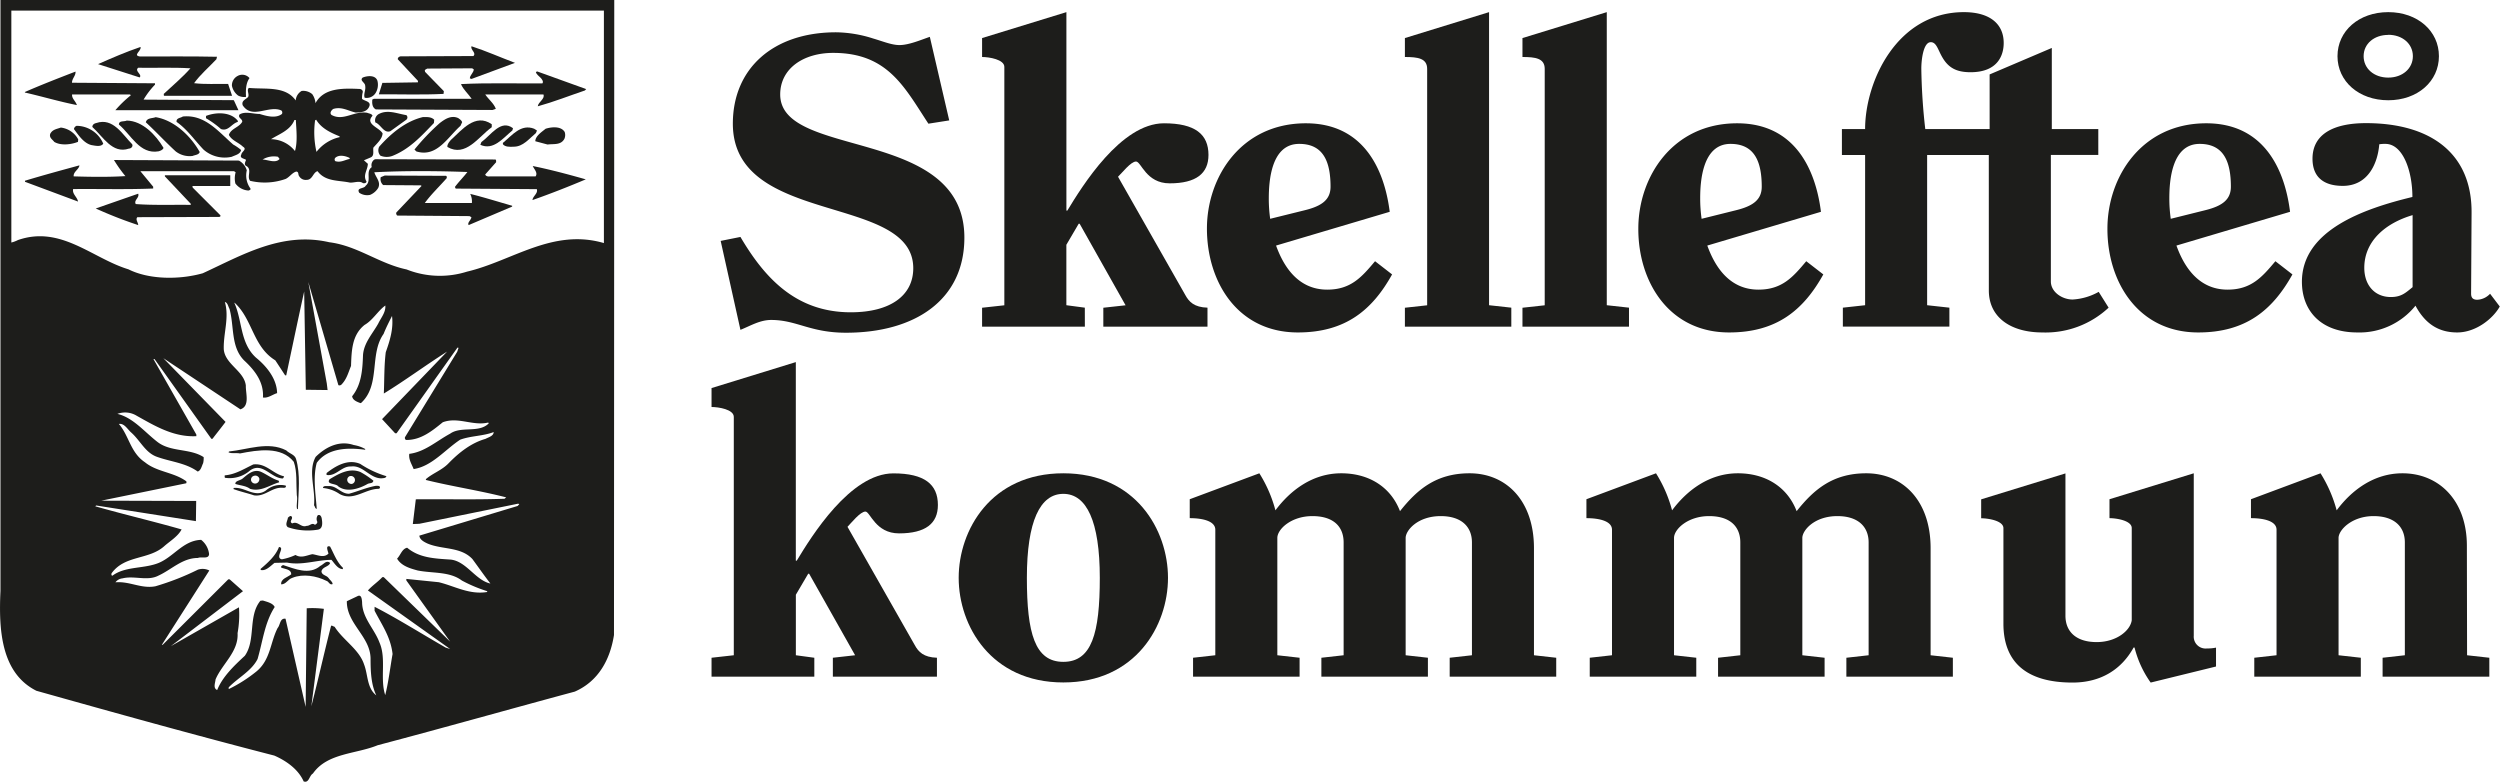
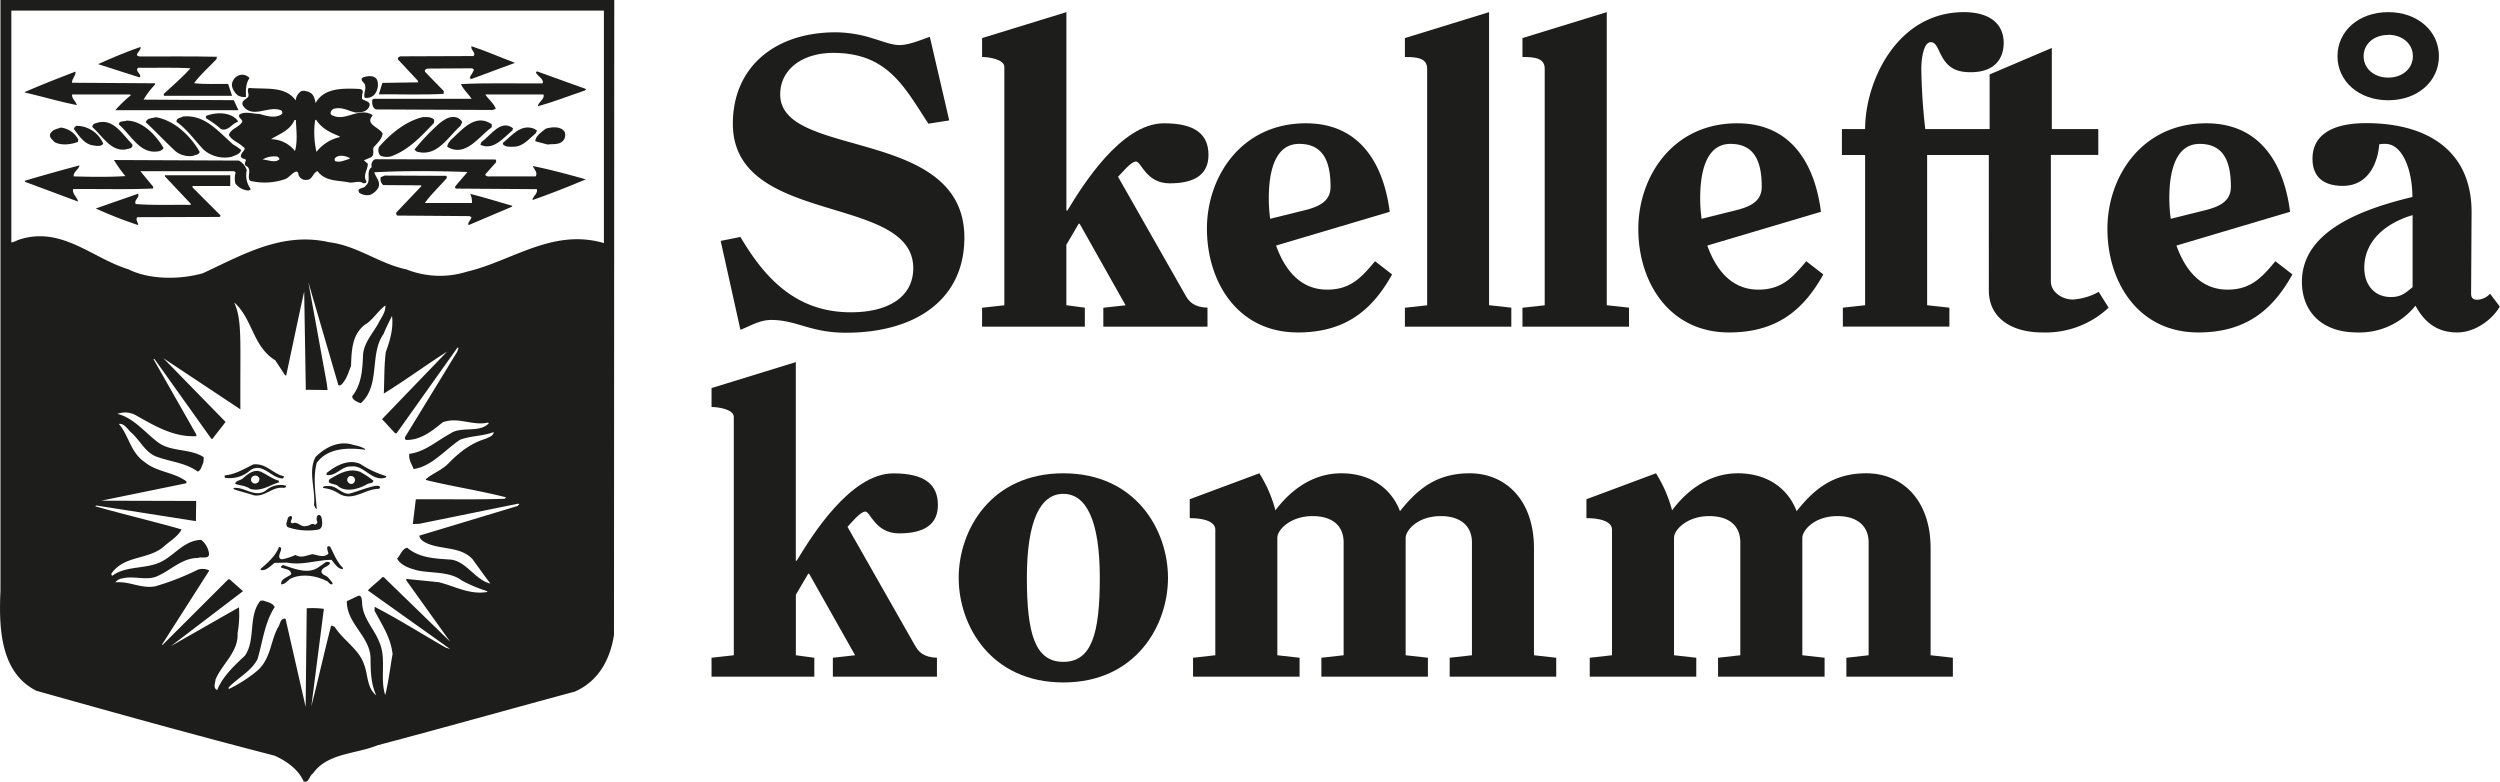
<svg xmlns="http://www.w3.org/2000/svg" id="Lager_1" data-name="Lager 1" viewBox="0 0 632.43 197.76">
  <defs>
    <style>.cls-1{fill:none;}.cls-2{fill:#1d1d1b;}</style>
  </defs>
  <path class="cls-1" d="M5.55,64.52a7.36,7.36,0,0,0,1.66-.62C18.08,60.11,26,68.51,35.16,71.27c5.3,2.68,13,2.68,18.8,1,9.91-4.55,20-10.61,32-7.85,7.1.89,12.67,5.44,19.56,6.88a22.83,22.83,0,0,0,15.28.56c11.44-2.69,21.63-11,34.64-7.23V5.85H5.55Z" transform="translate(-2.68 -3.17)" />
-   <path class="cls-1" d="M108.77,135.71l-1.66.07.76-6.26c7.44-.07,15.08.13,22.45-.14l.41-.35c-6.68-1.72-13.63-2.75-20.31-4.4v-.21c1.72-1.51,4.13-2.27,5.85-4.13,2.69-2.75,5.72-5.1,9.23-6.06.75-.41,2.06-.69,2.06-1.72-2.61,1-5.78,1-8.47,1.93-3.85,2.54-7.16,6.74-11.77,7.43-.48-1.24-1.31-2.41-1.1-3.85,3.92-.48,6.88-3.24,10.33-5.1,2.75-2,7.29-.07,9.77-2.61l-.13-.21c-3.93,1-7.58-1.52-11.5-.07-2.69,2.2-5.51,4.48-9.16,4.48-.34,0-.48-.35-.41-.69L118.34,92.2l.34-1-.27-.06L103,112.78h-.34l-3.31-3.58,16.53-17.07c-5.37,3.37-10.67,7.3-16,10.6.14-3.51.07-7.09.49-10.46,1-2.9,2-5.93,1.58-9.16-.69,1.38-1.51,3-2.13,4.54-3.65,5.1-.69,12.95-5.72,17.49h-.21c-.89-.34-1.92-.69-2.06-1.72,2.34-2.89,2.62-6.61,2.75-10.4.21-3.16,2.41-5.44,3.86-8,.69-1.45,1.93-2.83,1.79-4.55-1.86,1.31-3.17,3.72-5.23,4.89-3.24,2.55-3.31,6.54-3.45,10.4-.69,1.65-1.1,3.44-2.54,4.82-.21.07-.62.21-.69-.07l-7.58-26,4.69,25.68.2,1.66-5.51-.07-.41-24.86c-1.58,7-3,14.12-4.54,21.21h-.28l-2.48-3.79c-5.71-3.51-5.71-10.4-10.33-14.6v.14c2,4.48,1.38,10,5.44,13.7,2.69,2.21,5.3,5.37,5.37,9-1.17.35-2.27,1.31-3.58,1.11.28-3.79-1.92-6.75-4.75-9.37-3.44-3.44-2.48-8.67-3.72-13.08-.34-.55-.41-1.52-1.17-1.72,1.17,4-.41,7.92-.27,12,.34,3.79,5.16,5.44,5.58,9.16-.07,2,1.1,5.23-1.38,6L44,93.78l15.7,16.11c-1,1.38-2.2,2.83-3.3,4.27-.07,0-.28.07-.35-.07L41.77,94h-.28l10.82,19.07v.41c-5.72.28-10.4-2.54-15.08-5.16a5.6,5.6,0,0,0-4.89-.48c4,1,6.81,4.4,10.12,7.09s8.19,1.58,11.7,3.85a5.55,5.55,0,0,1-.13,1.52c-.35.76-.55,1.86-1.38,2.13-3-2.2-6.82-2.47-10.26-3.71-3-1-4.27-4.2-6.68-6.27-.89-.89-1.65-2.27-3-2.06,2.62,3,2.89,7.22,6.61,9.7,3,2.48,7.3,2.48,10.47,4.82,0,.14.07.42-.07.49l-21.49,4.4h.28l23.76.07-.07,5.1L27,131.17l-.21.21c7.23,2.06,14.6,3.78,21.83,5.85-.9,1.72-2.83,2.89-4.27,4.13-3.93,3.65-10,2.27-13.43,6.95-.07.14-.14.62.21.62,3.1-2.34,7.43-1.79,11.08-3,4.2-1.37,6.61-5.92,11.36-6.06a5.3,5.3,0,0,1,2,3.58c-.07,1.38-1.93.56-2.82,1-3.93,0-6.68,3-10,4.47-2.75,1.45-6.12-.06-9.08.69a2.56,2.56,0,0,0-1.79,1c3.64-.35,6.54,1.65,10.12,1a65.73,65.73,0,0,0,10.74-4.2,3.76,3.76,0,0,1,2.89.21l-12,18.79h.21l16.59-16.59h.34l3.38,3L45.9,166.63l17.15-9.85a26.11,26.11,0,0,1-.35,6.54c.28,4.75-3.92,7.78-5.57,11.71-.07.89-.69,2.2.41,2.68,1.38-3.37,4.27-6.12,7-8.67,2.82-4,.76-10,3.93-13.91l.62-.07c1.1.35,2.54.62,3,1.65-2.54,3.93-3,8.68-4.33,13.15-1.52,3-4.89,4.69-7.3,7.17,0,.13-.07.41.07.41a36.48,36.48,0,0,0,7-4.48c3.51-2.89,3.44-7.3,5.3-10.94.69-.76.55-2.55,2-2.35L80,182l.28-25a22,22,0,0,1,4.34.14l-3.17,24.65c1.65-6.54,3.24-13.71,5-20.38.34-.07.55.2.89.27,2.14,3.38,6.2,5.72,7.44,9.5,1,2.62.69,6,3.1,7.85-1.31-2.75-1.45-6-1.45-9.36-.07-5.58-6.06-8.75-6-14.46L93,154c1.1-.62,1.17.76,1.24,1.45,0,4,3.1,6.74,4.4,10.25,1.79,4.07.07,9.09,1.45,13.29.89-3.37,1.24-6.95,1.86-10.39-.48-4.27-2.62-7.23-4.55-10.95v-1c6.06,3.1,12,6.89,18,10.33l1.11.35-20.8-14.81c1.17-1.3,2.41-2.06,3.65-3.37h.35l16.8,16.32L105.46,150v-.35l8.19.83c4,1,7.72,3.23,12.26,2.48v-.21a36.48,36.48,0,0,1-6.4-2.69c-3.1-2.34-7.44-1.79-11.16-2.54-1.93-.55-4.13-1.17-5.23-3,.89-.9,1.24-2.48,2.55-2.76,3.1,2.62,7,2.76,11,3,4,.42,6.27,5.24,10.06,6.06-1.59-2-3-4.13-4.55-6.19-3-3.17-7.64-2.35-11.36-3.93-.89-.41-2-1-2.06-2l24.85-7.5.42-.41-.28-.14Z" transform="translate(-2.68 -3.17)" />
  <path class="cls-2" d="M114.89,26.92l.07-.69-4.75-4.88-.07-.42c.14-.2.42-.27.62-.41l11.36-.07.42.28c-.07.89-1,1.44-1,2.27l.42.14,11-4.07c-3.65-1.37-7.3-3-11-4.2-.35.9,1.31,1.66.48,2.48L104,17.42c-.34.07-.75.28-.68.76l5.09,5.44V24l-9,.14-.89,2.89C104,27,109.52,27.2,114.89,26.92Z" transform="translate(-2.68 -3.17)" />
  <path class="cls-2" d="M37.64,20.31c4.41.07,8.88-.13,13.22.14-2.07,2.34-4.48,4.34-6.75,6.47.07.14-.14.49.21.49H61.39l-1-3c-2.89-.06-5.85.14-8.61-.2,1.52-2.14,3.79-4.06,5.65-6.06l.14-.62c-6.48-.14-13-.07-19.49-.07-1.93-.28.48-1.45.14-2.41-3.65,1.24-7.3,2.82-10.74,4.34l10.53,3.37C38.74,22,36.61,21.14,37.64,20.31Z" transform="translate(-2.68 -3.17)" />
  <path class="cls-2" d="M119.3,24.44c.55,1.38,1.93,2.55,2.69,3.72H97.27l-.42.21c-.07,1,0,2,.9,2.48l29.54.14.82-.28c-.48-1.38-1.92-2.48-2.68-3.65h14.73c.42,1.17-1.3,1.86-1.44,3,4-1.1,8-2.68,11.91-4l.34-.35-12.39-4.47-.34.14c.13.62.75,1,1.17,1.44s.82,1,.48,1.45C133.07,24.31,126.12,24.1,119.3,24.44Z" transform="translate(-2.68 -3.17)" />
  <path class="cls-2" d="M20.91,27.06H35.57l.21.21a29.28,29.28,0,0,0-3.92,3.78H63l-1.17-2.54L39,28.37a20.91,20.91,0,0,1,2.89-3.79v-.34l-21-.14c0-1.1,1-1.79.89-2.82-4.27,1.65-8.54,3.3-12.8,5.16v.14c4.4,1,8.88,2.34,13.15,3.17C21.8,28.71,20.84,28.16,20.91,27.06Z" transform="translate(-2.68 -3.17)" />
  <path class="cls-2" d="M62.91,27.34a3.29,3.29,0,0,0,2,.34c-.07-1.65-.07-3.44.89-4.75a2.39,2.39,0,0,0-3-.55,2.68,2.68,0,0,0-1.45,2.48A4.13,4.13,0,0,0,62.91,27.34Z" transform="translate(-2.68 -3.17)" />
  <path class="cls-2" d="M94.93,27.89a2.65,2.65,0,0,0,2.75-1.17,4,4,0,0,0,.48-3.1c-.48-1.52-2.55-1.31-3.72-.83-.89.76.62,1.24.62,2.07C95.27,26,94.58,26.92,94.93,27.89Z" transform="translate(-2.68 -3.17)" />
-   <path class="cls-2" d="M105.46,33.46a.75.75,0,0,0,0-1.17c-2.2-.34-4.61-1.44-6.82-.34a1.83,1.83,0,0,0-1,2.2c1.38.49,2.14,2.83,3.79,2.21Z" transform="translate(-2.68 -3.17)" />
  <path class="cls-2" d="M54.85,33.12a22.8,22.8,0,0,1,3.72,2.69c1.86.68,2.69-1.38,4.27-1.8v-.27c-1.72-2.27-5.44-2.27-8.06-1.24C54.85,32.71,54.71,33,54.85,33.12Z" transform="translate(-2.68 -3.17)" />
  <path class="cls-2" d="M61.32,42.83c.83-.41,2.14-.62,2.35-1.72a12.73,12.73,0,0,0-2-1.38c-3.86-3.37-7.16-7.64-12.74-7.09-.55.41-1.72.34-1.58,1.37,2.68,1.86,4.54,4.62,6.81,7A8.11,8.11,0,0,0,61.32,42.83Z" transform="translate(-2.68 -3.17)" />
  <path class="cls-2" d="M51.41,42.62c.62-.27,1.58-.27,1.79-1-2.27-4.06-6.47-8.06-11.15-8.81-.83.34-2.21.13-2.48,1.3,2.54,2.34,5.16,5.17,7.57,7.37A5.76,5.76,0,0,0,51.41,42.62Z" transform="translate(-2.68 -3.17)" />
  <path class="cls-2" d="M98.92,42.55a4.17,4.17,0,0,0,3,.07c4.34-1.72,7.23-4.89,10.53-8.33l.07-.83c-.75-.75-1.79-.68-2.82-.68-4.27,1-8.06,4.06-11.09,7.5A2,2,0,0,0,98.92,42.55Z" transform="translate(-2.68 -3.17)" />
  <path class="cls-2" d="M118.61,33.05c-1.79-.83-3.44.28-4.75,1.31A57.1,57.1,0,0,0,107.53,41l.48.48c5.16,1.58,7.85-3.51,11.15-6.47l.42-.9C119.51,33.67,119,33.33,118.61,33.05Z" transform="translate(-2.68 -3.17)" />
  <path class="cls-2" d="M42.8,41.45c.49-.14,1.17-.41,1.24-.89-1.93-3.24-5.3-6.82-9.29-6.89-.69.34-2-.07-2,1C35.85,37.25,38,42.28,42.8,41.45Z" transform="translate(-2.68 -3.17)" />
  <path class="cls-2" d="M116.75,38.56c-.34.41-1,1.1-.89,1.79,4.61,2.68,7.85-2.55,11.22-5v-.75C122.88,31.67,119.44,36.15,116.75,38.56Z" transform="translate(-2.68 -3.17)" />
  <path class="cls-2" d="M35.3,40.76c.55,0,1.1-.55.82-1.1-2.41-2.41-4.82-6.82-9.08-5.37-.49.07-1,.41-1,1C28.69,37.66,31.1,42.21,35.3,40.76Z" transform="translate(-2.68 -3.17)" />
  <path class="cls-2" d="M124.46,39.11l-.27.69c3.3,1.51,5.71-1.65,8.12-3.65l.14-.55C129.35,33.26,126.87,37.39,124.46,39.11Z" transform="translate(-2.68 -3.17)" />
  <path class="cls-2" d="M25.8,39.87c.89.14,2.41.55,3-.35A7.4,7.4,0,0,0,22.08,35a1,1,0,0,0-.69.83C22.56,37.39,23.87,39.39,25.8,39.87Z" transform="translate(-2.68 -3.17)" />
  <path class="cls-2" d="M15.4,37c-.35,1,.55,1.44,1,2.06,1.65,1,4.27.69,6,0l.07-.62a5.77,5.77,0,0,0-4.41-3C17.12,35.81,16,35.87,15.4,37Z" transform="translate(-2.68 -3.17)" />
  <path class="cls-2" d="M141.2,39.73c1.58-.21,3.37.21,4.26-1.45a2.42,2.42,0,0,0,.07-1.72c-.89-1.51-3.3-1.31-4.82-.82-1,.82-2.61,1.86-2.61,3.16Z" transform="translate(-2.68 -3.17)" />
  <path class="cls-2" d="M129.9,39.32v.34c.55.69,1.73.69,2.76.62,2.34,0,3.85-2,5.58-3.44l.27-.62c-.14-.21-.48-.28-.69-.48C134.45,34.43,132.25,37.39,129.9,39.32Z" transform="translate(-2.68 -3.17)" />
  <path class="cls-2" d="M65.46,27.68c-.49.62-1.79.9-1.38,2.13,2.41,3.65,6.61-.13,9.78,1.31A.72.72,0,0,1,74,32c-1.58,1.24-4.06.48-5.64,0-1.72,0-3.65-.76-5.1.14-.48.89.83,1.1.69,1.86-.83,1.44-2.82,1.65-3.37,3.3.75,1.45,2.41,1.86,3.58,3,1.1.62-.35,1.24-.42,1.93-.55,1,.69,1,1.18,1.38-.07.34-.69,1.24.13,1.58,1.45.9,0,2.62.9,3.72a15.82,15.82,0,0,0,9-.48c1-.48,1.65-1.59,2.68-1.86.69.07.42.76.69,1.1a1.9,1.9,0,0,0,1.93,1c1.52,0,1.58-1.86,2.76-2.2,2,2.69,5.3,2.27,8.19,2.89,1.1.07,2.41-.55,3.3.14.42.07.83,0,.9-.41-1-1.59.27-2.83.34-4.48l-1-.89L96.44,43c1-.42.55-1.66.69-2.48,1-1.17,2.2-2.14,2.34-3.58-.76-1.52-4.54-2.34-2.55-4.48-.2-.55-.89-.55-1.37-.76-3.31-.55-6,2.21-9,.55-.55-.48-.06-1.17.42-1.51,2.13-.69,3.92.55,5.71.9,1.24-.07,2.62-.07,3.31-1.31.82-1.52-1-1.52-1.72-2.14a5.67,5.67,0,0,1,.13-1.51c.21-.55-.2-.9-.62-1-4.33-.2-9.15-.34-11.29,3.59a4.6,4.6,0,0,0-.82-2.28A3.54,3.54,0,0,0,79,26.17a3,3,0,0,0-1.51,2.41c-2.62-3.72-7.58-2.76-11.85-3.17C65,26,65.8,26.92,65.46,27.68ZM91.07,43.1c.07.07.07.14.07.28-1.17.21-2.27,1-3.65.55a.63.63,0,0,1,0-.83C88.45,42.21,90.11,42.62,91.07,43.1Zm-8.68-9.5.28-.14c1.31,2.21,3.72,3.31,5.92,4.2v.21a10.25,10.25,0,0,0-5.85,3.72A22.2,22.2,0,0,1,82.39,33.6ZM69.11,43.52A5.56,5.56,0,0,1,73,42.83l.41.55C72.41,44.55,70.48,43.59,69.11,43.52Zm8-10h.41C77.64,36,78,39,77.3,41.38a7.88,7.88,0,0,0-6.06-3C73.24,37.11,76.13,36.15,77.16,33.53Z" transform="translate(-2.68 -3.17)" />
  <path class="cls-2" d="M138.17,47.79h-11.5c-.48.07-1.1,0-1.24-.49l2.75-3.09c0-.28.07-.76-.34-.69l-30.16-.07-.28.07a1.74,1.74,0,0,0-.68,1.93c-1.66,1.17.06,3.44-1.52,4.68-.41.89-2.41.41-1.65,1.79a3.53,3.53,0,0,0,2.75.55,4.33,4.33,0,0,0,2.07-1.79c.69-1.52-.62-2.62-1-3.93,7.72-.41,15.84-.34,23.55-.07-1,1.31-2.2,2.48-3.16,3.79l.2.41,20.52.14c.35,1.1-1,1.72-1.1,2.76,4.54-1.59,9.09-3.38,13.49-5.24-4.4-1.24-9-2.48-13.42-3.37C137.82,46,138.79,46.89,138.17,47.79Z" transform="translate(-2.68 -3.17)" />
  <path class="cls-2" d="M21.18,51c6.75-.07,13.57.14,20.25-.14V50.4l-3.24-3.92H61.88l.41.27a5.66,5.66,0,0,0-.07,2.83,4.47,4.47,0,0,0,3.3,1.79c.28-.07.69-.21.49-.55a5.6,5.6,0,0,1-.9-4.55,4.16,4.16,0,0,0-2-2.48l-31.6-.14a34.07,34.07,0,0,0,2.89,4.07c-4.27.27-8.74.2-13.08.07C21.18,46.62,22.7,46,22.77,45,18.15,46.27,13.54,47.51,9,48.89v.27l13.42,5C22.22,53,20.91,52.26,21.18,51Z" transform="translate(-2.68 -3.17)" />
  <path class="cls-2" d="M44.39,47.79l6.61,7-.14.21c-4.61-.07-9.3.13-13.84-.21-.55-1,1-1.58.62-2.62L26.9,55.91a106.47,106.47,0,0,0,10.74,4.2c0-.69-.76-1.38-.21-2l20.25-.06c.34,0,.89.06.75-.42l-7-7-.07-.41h9.57V47.51H44.39Z" transform="translate(-2.68 -3.17)" />
  <path class="cls-2" d="M122.05,54.53H110.14c1.59-2.2,3.72-4.2,5.58-6.33-.07-.21.07-.41-.21-.55L100,47.58l-1,.41a2,2,0,0,0,.62,2l9.5.07.21.14-6.34,6.67c-.21.28,0,.62.14.83l18.31.14.49.27c-.07.76-1.11,1.38-.69,2l11-4.68v-.21c-3.52-1-7.1-2.13-10.61-3A4.26,4.26,0,0,1,122.05,54.53Z" transform="translate(-2.68 -3.17)" />
-   <path class="cls-2" d="M2.8,152.65c-.48,10,.2,20.8,9.09,25.27C32,183.57,52,189.14,72.07,194.31c3,1.31,6.06,3.44,7.43,6.54,1.38.48,1.38-1.45,2.34-2,3.65-5.23,10.88-4.89,16.39-7.16,16.66-4.4,33.26-9.09,49.85-13.56,6-2.62,8.95-8.13,9.92-14.32l.07-160.64H2.8Zm130.82-21.48-24.85,7.5c.06,1,1.17,1.59,2.06,2,3.72,1.58,8.4.76,11.36,3.93,1.52,2.06,3,4.2,4.55,6.19-3.79-.82-6.06-5.64-10.06-6.06-4.06-.27-7.91-.41-11-3-1.31.28-1.66,1.86-2.55,2.76,1.1,1.86,3.3,2.48,5.23,3,3.72.75,8.06.2,11.16,2.54a36.48,36.48,0,0,0,6.4,2.69v.21c-4.54.75-8.26-1.52-12.26-2.48l-8.19-.83V150l11.09,15.49-16.8-16.32H99.4c-1.24,1.31-2.48,2.07-3.65,3.37l20.8,14.81-1.11-.35c-6-3.44-12-7.23-18-10.33v1c1.93,3.72,4.07,6.68,4.55,10.95-.62,3.44-1,7-1.86,10.39-1.38-4.2.34-9.22-1.45-13.29-1.3-3.51-4.4-6.26-4.4-10.25-.07-.69-.14-2.07-1.24-1.45l-2.62,1.24c-.07,5.71,5.92,8.88,6,14.46,0,3.37.14,6.61,1.45,9.36-2.41-1.86-2.07-5.23-3.1-7.85-1.24-3.78-5.3-6.12-7.44-9.5-.34-.07-.55-.34-.89-.27-1.72,6.67-3.31,13.84-5,20.38l3.17-24.65a22,22,0,0,0-4.34-.14L80,182l-5.09-22.31c-1.45-.2-1.31,1.59-2,2.35-1.86,3.64-1.79,8-5.3,10.94a36.48,36.48,0,0,1-7,4.48c-.14,0-.07-.28-.07-.41,2.41-2.48,5.78-4.14,7.3-7.17,1.31-4.47,1.79-9.22,4.33-13.15-.48-1-1.92-1.3-3-1.65l-.62.07c-3.17,3.86-1.11,9.92-3.93,13.91-2.75,2.55-5.64,5.3-7,8.67-1.1-.48-.48-1.79-.41-2.68,1.65-3.93,5.85-7,5.57-11.71a26.11,26.11,0,0,0,.35-6.54L45.9,166.63l18.25-13.91-3.38-3h-.34L43.84,166.28h-.21l12-18.79a3.76,3.76,0,0,0-2.89-.21A65.73,65.73,0,0,1,42,151.48c-3.58.69-6.48-1.31-10.12-1a2.56,2.56,0,0,1,1.79-1c3-.75,6.33.76,9.08-.69,3.31-1.51,6.06-4.47,10-4.47.89-.41,2.75.41,2.82-1a5.3,5.3,0,0,0-2-3.58c-4.75.14-7.16,4.69-11.36,6.06-3.65,1.24-8,.69-11.08,3-.35,0-.28-.48-.21-.62,3.38-4.68,9.5-3.3,13.43-6.95,1.44-1.24,3.37-2.41,4.27-4.13-7.23-2.07-14.6-3.79-21.83-5.85l.21-.21L52.24,135l.07-5.1-23.76-.07h-.28l21.49-4.4c.14-.07.07-.35.07-.49-3.17-2.34-7.44-2.34-10.47-4.82-3.72-2.48-4-6.68-6.61-9.7,1.31-.21,2.07,1.17,3,2.06,2.41,2.07,3.65,5.23,6.68,6.27,3.44,1.24,7.23,1.51,10.26,3.71.83-.27,1-1.37,1.38-2.13a5.55,5.55,0,0,0,.13-1.52c-3.51-2.27-8.33-1.23-11.7-3.85s-6.13-6.13-10.12-7.09a5.6,5.6,0,0,1,4.89.48c4.68,2.62,9.36,5.44,15.08,5.16v-.41L41.49,94h.28l14.32,20.1c.07.14.28.07.35.07,1.1-1.44,2.27-2.89,3.3-4.27L44,93.78l19.49,12.94c2.48-.82,1.31-4.06,1.38-6-.42-3.72-5.24-5.37-5.58-9.16-.14-4.06,1.44-8,.27-12,.76.2.83,1.17,1.17,1.72,1.24,4.41.28,9.64,3.72,13.08,2.83,2.62,5,5.58,4.75,9.37,1.31.2,2.41-.76,3.58-1.11-.07-3.65-2.68-6.81-5.37-9C63.39,89.92,64,84.35,62,79.87v-.14c4.62,4.2,4.62,11.09,10.33,14.6l2.48,3.79h.28c1.51-7.09,3-14.25,4.54-21.21l.41,24.86,5.51.07-.2-1.66L80.67,74.5l7.58,26c.07.28.48.14.69.07,1.44-1.38,1.85-3.17,2.54-4.82.14-3.86.21-7.85,3.45-10.4,2.06-1.17,3.37-3.58,5.23-4.89.14,1.72-1.1,3.1-1.79,4.55-1.45,2.61-3.65,4.89-3.86,8-.13,3.79-.41,7.51-2.75,10.4.14,1,1.17,1.38,2.06,1.72H94c5-4.54,2.07-12.39,5.72-17.49.62-1.58,1.44-3.16,2.13-4.54.41,3.23-.55,6.26-1.58,9.16-.42,3.37-.35,7-.49,10.46,5.38-3.3,10.68-7.23,16-10.6L99.33,109.2l3.31,3.58H103L118.41,91.1l.27.06-.34,1-13.22,21.62c-.07.34.07.69.41.69,3.65,0,6.47-2.28,9.16-4.48,3.92-1.45,7.57,1,11.5.07l.13.21c-2.48,2.54-7,.62-9.77,2.61-3.45,1.86-6.41,4.62-10.33,5.1-.21,1.44.62,2.61,1.1,3.85,4.61-.69,7.92-4.89,11.77-7.43,2.69-1,5.86-.9,8.47-1.93,0,1-1.31,1.31-2.06,1.72-3.51,1-6.54,3.31-9.23,6.06-1.72,1.86-4.13,2.62-5.85,4.13v.21c6.68,1.65,13.63,2.68,20.31,4.4l-.41.35c-7.37.27-15,.07-22.45.14l-.76,6.26,1.66-.07,25-5.09.28.14ZM5.55,5.85h149.9V64.66c-13-3.79-23.2,4.54-34.64,7.23a22.83,22.83,0,0,1-15.28-.56c-6.89-1.44-12.46-6-19.56-6.88-12-2.76-22.1,3.3-32,7.85-5.85,1.65-13.5,1.65-18.8-1C26,68.51,18.08,60.11,7.21,63.9a7.36,7.36,0,0,1-1.66.62Z" transform="translate(-2.68 -3.17)" />
+   <path class="cls-2" d="M2.8,152.65c-.48,10,.2,20.8,9.09,25.27C32,183.57,52,189.14,72.07,194.31c3,1.31,6.06,3.44,7.43,6.54,1.38.48,1.38-1.45,2.34-2,3.65-5.23,10.88-4.89,16.39-7.16,16.66-4.4,33.26-9.09,49.85-13.56,6-2.62,8.95-8.13,9.92-14.32l.07-160.64H2.8Zm130.82-21.48-24.85,7.5c.06,1,1.17,1.59,2.06,2,3.72,1.58,8.4.76,11.36,3.93,1.52,2.06,3,4.2,4.55,6.19-3.79-.82-6.06-5.64-10.06-6.06-4.06-.27-7.91-.41-11-3-1.31.28-1.66,1.86-2.55,2.76,1.1,1.86,3.3,2.48,5.23,3,3.72.75,8.06.2,11.16,2.54a36.48,36.48,0,0,0,6.4,2.69v.21c-4.54.75-8.26-1.52-12.26-2.48l-8.19-.83V150l11.09,15.49-16.8-16.32H99.4c-1.24,1.31-2.48,2.07-3.65,3.37l20.8,14.81-1.11-.35c-6-3.44-12-7.23-18-10.33v1c1.93,3.72,4.07,6.68,4.55,10.95-.62,3.44-1,7-1.86,10.39-1.38-4.2.34-9.22-1.45-13.29-1.3-3.51-4.4-6.26-4.4-10.25-.07-.69-.14-2.07-1.24-1.45l-2.62,1.24c-.07,5.71,5.92,8.88,6,14.46,0,3.37.14,6.61,1.45,9.36-2.41-1.86-2.07-5.23-3.1-7.85-1.24-3.78-5.3-6.12-7.44-9.5-.34-.07-.55-.34-.89-.27-1.72,6.67-3.31,13.84-5,20.38l3.17-24.65a22,22,0,0,0-4.34-.14L80,182l-5.09-22.31c-1.45-.2-1.31,1.59-2,2.35-1.86,3.64-1.79,8-5.3,10.94a36.48,36.48,0,0,1-7,4.48c-.14,0-.07-.28-.07-.41,2.41-2.48,5.78-4.14,7.3-7.17,1.31-4.47,1.79-9.22,4.33-13.15-.48-1-1.92-1.3-3-1.65l-.62.07c-3.17,3.86-1.11,9.92-3.93,13.91-2.75,2.55-5.64,5.3-7,8.67-1.1-.48-.48-1.79-.41-2.68,1.65-3.93,5.85-7,5.57-11.71a26.11,26.11,0,0,0,.35-6.54L45.9,166.63l18.25-13.91-3.38-3h-.34L43.84,166.28h-.21l12-18.79a3.76,3.76,0,0,0-2.89-.21A65.73,65.73,0,0,1,42,151.48c-3.58.69-6.48-1.31-10.12-1a2.56,2.56,0,0,1,1.79-1c3-.75,6.33.76,9.08-.69,3.31-1.51,6.06-4.47,10-4.47.89-.41,2.75.41,2.82-1a5.3,5.3,0,0,0-2-3.58c-4.75.14-7.16,4.69-11.36,6.06-3.65,1.24-8,.69-11.08,3-.35,0-.28-.48-.21-.62,3.38-4.68,9.5-3.3,13.43-6.95,1.44-1.24,3.37-2.41,4.27-4.13-7.23-2.07-14.6-3.79-21.83-5.85l.21-.21L52.24,135l.07-5.1-23.76-.07h-.28l21.49-4.4c.14-.07.07-.35.07-.49-3.17-2.34-7.44-2.34-10.47-4.82-3.72-2.48-4-6.68-6.61-9.7,1.31-.21,2.07,1.17,3,2.06,2.41,2.07,3.65,5.23,6.68,6.27,3.44,1.24,7.23,1.51,10.26,3.71.83-.27,1-1.37,1.38-2.13a5.55,5.55,0,0,0,.13-1.52c-3.51-2.27-8.33-1.23-11.7-3.85s-6.13-6.13-10.12-7.09a5.6,5.6,0,0,1,4.89.48c4.68,2.62,9.36,5.44,15.08,5.16v-.41L41.49,94h.28l14.32,20.1c.07.14.28.07.35.07,1.1-1.44,2.27-2.89,3.3-4.27L44,93.78l19.49,12.94C63.39,89.92,64,84.35,62,79.87v-.14c4.62,4.2,4.62,11.09,10.33,14.6l2.48,3.79h.28c1.51-7.09,3-14.25,4.54-21.21l.41,24.86,5.51.07-.2-1.66L80.67,74.5l7.58,26c.07.28.48.14.69.07,1.44-1.38,1.85-3.17,2.54-4.82.14-3.86.21-7.85,3.45-10.4,2.06-1.17,3.37-3.58,5.23-4.89.14,1.72-1.1,3.1-1.79,4.55-1.45,2.61-3.65,4.89-3.86,8-.13,3.79-.41,7.51-2.75,10.4.14,1,1.17,1.38,2.06,1.72H94c5-4.54,2.07-12.39,5.72-17.49.62-1.58,1.44-3.16,2.13-4.54.41,3.23-.55,6.26-1.58,9.16-.42,3.37-.35,7-.49,10.46,5.38-3.3,10.68-7.23,16-10.6L99.33,109.2l3.31,3.58H103L118.41,91.1l.27.06-.34,1-13.22,21.62c-.07.34.07.69.41.69,3.65,0,6.47-2.28,9.16-4.48,3.92-1.45,7.57,1,11.5.07l.13.21c-2.48,2.54-7,.62-9.77,2.61-3.45,1.86-6.41,4.62-10.33,5.1-.21,1.44.62,2.61,1.1,3.85,4.61-.69,7.92-4.89,11.77-7.43,2.69-1,5.86-.9,8.47-1.93,0,1-1.31,1.31-2.06,1.72-3.51,1-6.54,3.31-9.23,6.06-1.72,1.86-4.13,2.62-5.85,4.13v.21c6.68,1.65,13.63,2.68,20.31,4.4l-.41.35c-7.37.27-15,.07-22.45.14l-.76,6.26,1.66-.07,25-5.09.28.14ZM5.55,5.85h149.9V64.66c-13-3.79-23.2,4.54-34.64,7.23a22.83,22.83,0,0,1-15.28-.56c-6.89-1.44-12.46-6-19.56-6.88-12-2.76-22.1,3.3-32,7.85-5.85,1.65-13.5,1.65-18.8-1C26,68.51,18.08,60.11,7.21,63.9a7.36,7.36,0,0,1-1.66.62Z" transform="translate(-2.68 -3.17)" />
  <path class="cls-2" d="M82.12,131c.27.28.21.83.69.9-.28-3.79-1-8,0-11.64,2.68-3.72,7.71-3.93,12.25-3.31v-.2a8.87,8.87,0,0,0-2.89-1c-3.65-1.24-7.09.48-9.64,3C80.54,122.36,82.53,126.9,82.12,131Z" transform="translate(-2.68 -3.17)" />
-   <path class="cls-2" d="M63.39,117.88C67.87,117,73.86,116,77,120c.9,2.54.56,5.57.76,8.4.28,1.24-.2,2.47.07,3.58l.21-.07c.14-4.2.69-8.75-.48-12.67-.35-1.1-1.66-1.31-2.48-2.14-4.55-2.34-9.71-.2-14.46.28l-.14.21C61.26,118,62.43,117.67,63.39,117.88Z" transform="translate(-2.68 -3.17)" />
  <path class="cls-2" d="M85.29,122.84v.48c2.41.41,3.78-2.27,6.19-2.14,3-.41,4.69,3,7.71,3,.42-.07,1.11,0,1.24-.55a24.59,24.59,0,0,1-6.61-3.1C90.73,119.19,87.63,121,85.29,122.84Z" transform="translate(-2.68 -3.17)" />
  <path class="cls-2" d="M74.06,124.21c.28.07.42-.34.48-.55-2.89-.62-4.47-3.37-7.78-3-2.34,1.11-4.54,2.55-7.23,2.76,0,.21-.06.48.07.62a7.83,7.83,0,0,0,6.34-1.86C69,120,71.17,124,74.06,124.21Z" transform="translate(-2.68 -3.17)" />
  <path class="cls-2" d="M88.25,126.21c2.2,1.65,5.37.55,7.43-.62.49-.27,1.38-.07,1.45-.83a21.62,21.62,0,0,0-3.31-2.2c-2.82-1.1-5.5.48-7.78,1.86C85.15,125.8,87.63,125.39,88.25,126.21Zm3-2.61a1,1,0,0,1,.41,2,1.11,1.11,0,0,1-1.1-.76A1,1,0,0,1,91.21,123.6Z" transform="translate(-2.68 -3.17)" />
  <path class="cls-2" d="M74.2,126.56c.34.06,1,0,.76-.55a5.61,5.61,0,0,0-5,1.23c-2.82,2-5.37-1-8.19-.62v.28c1.65.62,3.44,1,5.16,1.58C69.73,128.9,71.45,126.35,74.2,126.56Z" transform="translate(-2.68 -3.17)" />
  <path class="cls-2" d="M97.75,126.07c-2.34.42-4.48,1.38-6.75,2-2.06.07-3.17-2.13-5.3-1.93-.48,0-1.31-.13-1.31.48a8.84,8.84,0,0,1,4.2,1.52c3.51,1.93,6.54-1.38,10-1.31l.21-.27C98.85,126,98.23,126.07,97.75,126.07Z" transform="translate(-2.68 -3.17)" />
  <path class="cls-2" d="M76.61,135.58c-1-.56.48-1.18-.27-1.86-.35-.07-.56.2-.83.41-.07.76-.83,1.79,0,2.41a15.59,15.59,0,0,0,7.57.62c1.31-.21,1.17-1.72,1-2.76-.07-.48-.35-1.17-1-.89a1.58,1.58,0,0,0-.13,1.65c.06.35-.35.69-.62.76-.76-.62-1.31.34-2.07.27C78.81,136.75,78.06,134.89,76.61,135.58Z" transform="translate(-2.68 -3.17)" />
  <path class="cls-2" d="M85.77,143.22c-1.17,1.17-2.69.34-4.06.14-1.38.27-2.83,1.1-4.27.2a14.74,14.74,0,0,1-3.45,1.1c-1.37-.27-.27-1.79-.2-2.54a.45.45,0,0,0-.55-.55c-.83,2.2-2.76,3.92-4.62,5.5v.28c1.31.34,2.48-1,3.51-1.79l3.17-.07c3.86.76,7.51-.69,11.23-.69.75.83,1.58,2.34,2.89,2.34v-.34c-1.59-1.52-2.27-3.58-3.24-5.37C84.87,141,85.7,142.74,85.77,143.22Z" transform="translate(-2.68 -3.17)" />
  <path class="cls-2" d="M84,147.76c.14-1.24,1.93-1.17,2.2-2.2-1-.83-1.65.41-2.48.76-2.82,2.41-6.4.75-9.43-.21-.28.14-.69.34-.41.69,1,.34,2.48.41,2.48,1.65-.9.76-2.69,1.1-2.55,2.55,1.24,0,1.72-1.31,2.82-1.65,2.69-1.11,6.13-.49,8.61.75.62.14.82,1.17,1.58.83,0-.62-.69-1-1-1.51C85.29,148.66,84.12,148.73,84,147.76Z" transform="translate(-2.68 -3.17)" />
  <path class="cls-2" d="M64.08,124.21c-.62.55-1.93.55-1.86,1.38,1.24.42,2.62.42,3.72,1.24,2.75.83,5-1,7.37-1.65l-.14-.42c-1.65-.48-3-1.58-4.55-2.27C66.76,121.8,65.32,123.18,64.08,124.21Zm3.44,1.24a1.05,1.05,0,0,1-1.31-.69,1,1,0,0,1,.76-1.23,1.06,1.06,0,0,1,1.31.68A1.11,1.11,0,0,1,67.52,125.45Z" transform="translate(-2.68 -3.17)" />
  <path class="cls-2" d="M221.61,132.58c1.2,0,2.51,5.52,8.5,5.52,6.71,0,9.83-2.5,9.83-7.18,0-5.21-3.36-8-11.26-8-10.9,0-20.73,15.93-24.44,22.08H204V94.77l-21.32,6.57v4.79c1.8,0,5.63.62,5.63,2.5v60.3l-5.63.63v4.79h26v-4.79l-4.67-.63V153.62l3.12-5.31h.24L219,168.93l-5.63.63v4.79H239.7v-4.79c-3.36-.11-4.68-1.46-5.63-3.23l-17-29.89C218,135.5,220.29,132.58,221.61,132.58Z" transform="translate(-2.68 -3.17)" />
  <path class="cls-2" d="M271.67,122.9c-18.32,0-26.47,14.37-26.47,26.45s8.15,26.46,26.47,26.46,26.48-14.38,26.48-26.46S290,122.9,271.67,122.9Zm0,47.7c-7.18,0-9.22-7.19-9.22-21.25,0-14.37,3.36-21.25,9.22-21.25s9.23,6.88,9.23,21.25C280.9,163.41,278.86,170.6,271.67,170.6Z" transform="translate(-2.68 -3.17)" />
  <path class="cls-2" d="M390.73,141.85c0-12.08-7.06-18.95-16.29-18.95-8.5,0-13.29,4.16-17.6,9.58-2.4-6.25-8-9.58-14.86-9.58-7.3,0-12.93,4.37-16.65,9.37a33.94,33.94,0,0,0-4.07-9.37l-17.61,6.56v4.79c3.24,0,6.47.73,6.47,2.92v31.76l-5.63.63v4.79h26.95v-4.79l-5.63-.63V139.25c0-2.19,3.48-5.52,8.87-5.52s7.9,2.71,7.9,6.66v28.54l-5.63.63v4.79H363.9v-4.79l-5.63-.63V139.25c0-1.88,3-5.52,8.87-5.52,5.27,0,7.9,2.71,7.9,6.66v28.54l-5.63.63v4.79h26.95v-4.79l-5.63-.63Z" transform="translate(-2.68 -3.17)" />
  <path class="cls-2" d="M491.07,141.85c0-12.08-7.06-18.95-16.29-18.95-8.5,0-13.29,4.16-17.6,9.58-2.4-6.25-8-9.58-14.86-9.58-7.3,0-12.93,4.37-16.65,9.37a33.94,33.94,0,0,0-4.07-9.37L404,129.46v4.79c3.24,0,6.47.73,6.47,2.92v31.76l-5.63.63v4.79h26.95v-4.79l-5.63-.63V139.25c0-2.19,3.48-5.52,8.87-5.52s7.9,2.71,7.9,6.66v28.54l-5.63.63v4.79h26.95v-4.79l-5.63-.63V139.25c0-1.88,3-5.52,8.87-5.52,5.27,0,7.9,2.71,7.9,6.66v28.54l-5.63.63v4.79H496.7v-4.79l-5.63-.63Z" transform="translate(-2.68 -3.17)" />
-   <path class="cls-2" d="M557.64,164V122.9l-21.32,6.56v4.79c1.79,0,5.63.62,5.63,2.5v23.33c-.36,2.6-3.84,5.52-8.87,5.52-5.27,0-7.9-2.71-7.9-6.67v-36l-21.32,6.56v4.79c1.79,0,5.63.62,5.63,2.5v24.16c0,9.48,5.51,14.9,17.48,14.9,7.31,0,12.46-3.44,15.45-8.86h.24a26.22,26.22,0,0,0,4.08,8.86l16.53-4.06V167a10.26,10.26,0,0,1-2.28.21A3,3,0,0,1,557.64,164Z" transform="translate(-2.68 -3.17)" />
-   <path class="cls-2" d="M626.73,141.23c0-11.46-7.07-18.33-16.29-18.33-7.31,0-12.94,4.37-16.65,9.37a34.26,34.26,0,0,0-4.08-9.37l-17.6,6.56v4.79c3.23,0,6.47.73,6.47,2.92v31.76l-5.63.63v4.79H599.9v-4.79l-5.63-.63V139.25c0-2,3.35-5.52,8.86-5.52,5.27,0,7.91,2.71,7.91,6.66v28.54l-5.63.63v4.79h27v-4.79l-5.63-.63Z" transform="translate(-2.68 -3.17)" />
  <path class="cls-2" d="M200.05,27.07c0-6.56,5.87-10.52,13.41-10.52,13.78,0,18,8.64,24.08,17.91l5.27-.83L237.9,12.49c-2.16.73-5.27,2.08-7.67,2.08-2,0-4.19-.94-6.7-1.67a31.86,31.86,0,0,0-9.35-1.56c-15.93,0-26.11,9.17-26.11,23.12,0,26,45.64,17.61,45.64,36.56,0,6.88-5.75,11.15-15.81,11.15-14.14,0-22-9.06-27.91-19.06l-5,1,5,22.5c2.51-1,4.91-2.5,7.78-2.5,6.47,0,9.83,3.23,18.93,3.23,17.37,0,29.94-8.23,29.94-24.06C246.64,35.09,200.05,43.53,200.05,27.07Z" transform="translate(-2.68 -3.17)" />
  <path class="cls-2" d="M277.11,81l-4.67-.62V65.09l3.12-5.32h.24L287.42,80.4l-5.63.62v4.79h26.35V81c-3.36-.1-4.67-1.46-5.63-3.23l-17-29.89c1-.94,3.23-3.85,4.55-3.85s2.52,5.52,8.51,5.52c6.7,0,9.82-2.5,9.82-7.19,0-5.21-3.36-8-11.26-8-10.9,0-20.72,15.94-24.44,22.08h-.24V6.24L251.12,12.8v4.79c1.8,0,5.63.63,5.63,2.5V80.4l-5.63.62v4.79h26Z" transform="translate(-2.68 -3.17)" />
  <path class="cls-2" d="M331,87.27c12,0,18.81-5.62,23.84-14.68l-4.31-3.34c-3.36,4-6.11,7.19-12.1,7.19-7.55,0-11.14-6.15-12.94-11.15l28.75-8.54c-1.32-10.52-6.47-22.39-21.2-22.39C316.59,34.36,308,48,308,61,308,74.46,315.75,87.27,331,87.27Zm.36-47.7c6,0,7.91,4.37,7.91,10.83,0,3.33-2.28,4.9-6.47,5.94L324,58.52a36.72,36.72,0,0,1-.35-5.2C323.66,48.94,324.25,39.57,331.32,39.57Z" transform="translate(-2.68 -3.17)" />
  <path class="cls-2" d="M385,81l-5.63-.62V6.24L358.08,12.8v4.79c3.23,0,5.63.31,5.63,3V80.4l-5.63.62v4.79H385Z" transform="translate(-2.68 -3.17)" />
  <path class="cls-2" d="M414.77,81l-5.62-.62V6.24L387.82,12.8v4.79c3.24,0,5.63.31,5.63,3V80.4l-5.63.62v4.79h26.95Z" transform="translate(-2.68 -3.17)" />
  <path class="cls-2" d="M440.09,87.27c12,0,18.81-5.62,23.84-14.68l-4.32-3.34c-3.35,4-6.11,7.19-12.09,7.19-7.55,0-11.14-6.15-12.94-11.15l28.75-8.54c-1.32-10.52-6.47-22.39-21.2-22.39-16.41,0-25,13.64-25,26.66C417.09,74.46,424.88,87.27,440.09,87.27Zm.36-47.7c6,0,7.9,4.37,7.9,10.83,0,3.33-2.27,4.9-6.46,5.94l-8.75,2.18a36.7,36.7,0,0,1-.36-5.2C432.78,48.94,433.38,39.57,440.45,39.57Z" transform="translate(-2.68 -3.17)" />
  <path class="cls-2" d="M505.8,76.65c0,6.87,5.63,10.62,13.53,10.62A23.33,23.33,0,0,0,536.1,81l-2.51-4A15.21,15.21,0,0,1,527,78.94c-2.64,0-5.51-1.88-5.51-4.58v-32h12V35.82H521.73V15.3L506,22V35.82H489.72a150.55,150.55,0,0,1-1-15.31c0-2.09.48-6.67,2.39-6.67,1.44,0,1.8,1.88,2.88,3.75,1.55,2.71,3.59,3.85,7.18,3.85,6.95,0,8.39-4.37,8.39-7.39,0-4.9-3.6-7.81-10.06-7.81-17,0-25,17.6-25,29.58h-5.87v6.56h5.87v38l-5.63.62v4.79h26.95V81l-5.63-.62v-38h15.6Z" transform="translate(-2.68 -3.17)" />
  <path class="cls-2" d="M558.77,87.27c12,0,18.8-5.62,23.83-14.68l-4.31-3.34c-3.35,4-6.11,7.19-12.1,7.19-7.54,0-11.14-6.15-12.93-11.15L582,56.75c-1.31-10.52-6.46-22.39-21.2-22.39-16.41,0-25,13.64-25,26.66C535.77,74.46,543.55,87.27,558.77,87.27Zm.36-47.7c6,0,7.9,4.37,7.9,10.83,0,3.33-2.28,4.9-6.47,5.94l-8.74,2.18a36.7,36.7,0,0,1-.36-5.2C551.46,48.94,552.06,39.57,559.13,39.57Z" transform="translate(-2.68 -3.17)" />
  <path class="cls-2" d="M632.6,77.48A4.69,4.69,0,0,1,629.36,79c-1.2,0-1.56-.62-1.56-1.56l.12-20.41c.12-15.21-10.54-22.71-26.71-22.71-8.26,0-13.53,2.81-13.53,9,0,4.58,2.75,6.87,7.66,6.87,6.59,0,8.87-6,9.23-10.52a8.83,8.83,0,0,1,1.56-.1c4.43,0,6.82,6.87,6.82,13.43C600.85,55.92,585,61.34,585,74.46c0,7.19,4.67,12.81,14,12.81a18.18,18.18,0,0,0,14.73-6.77c2.4,4.48,5.75,6.77,10.54,6.77s9.1-3.54,10.78-6.56ZM613,75.81c-1.79,1.46-2.87,2.5-5.51,2.5-4.07,0-6.71-3-6.71-7.39,0-6.88,5.51-11.35,12.22-13.33Z" transform="translate(-2.68 -3.17)" />
  <path class="cls-2" d="M606.84,28.53c7.43,0,12.82-4.79,12.82-11.15S614.27,6.24,606.84,6.24,594,11,594,17.38,599.42,28.53,606.84,28.53Zm0-16.56c3.6,0,6.23,2.29,6.23,5.41s-2.63,5.42-6.23,5.42-6.23-2.29-6.23-5.42S603.25,12,606.84,12Z" transform="translate(-2.68 -3.17)" />
</svg>